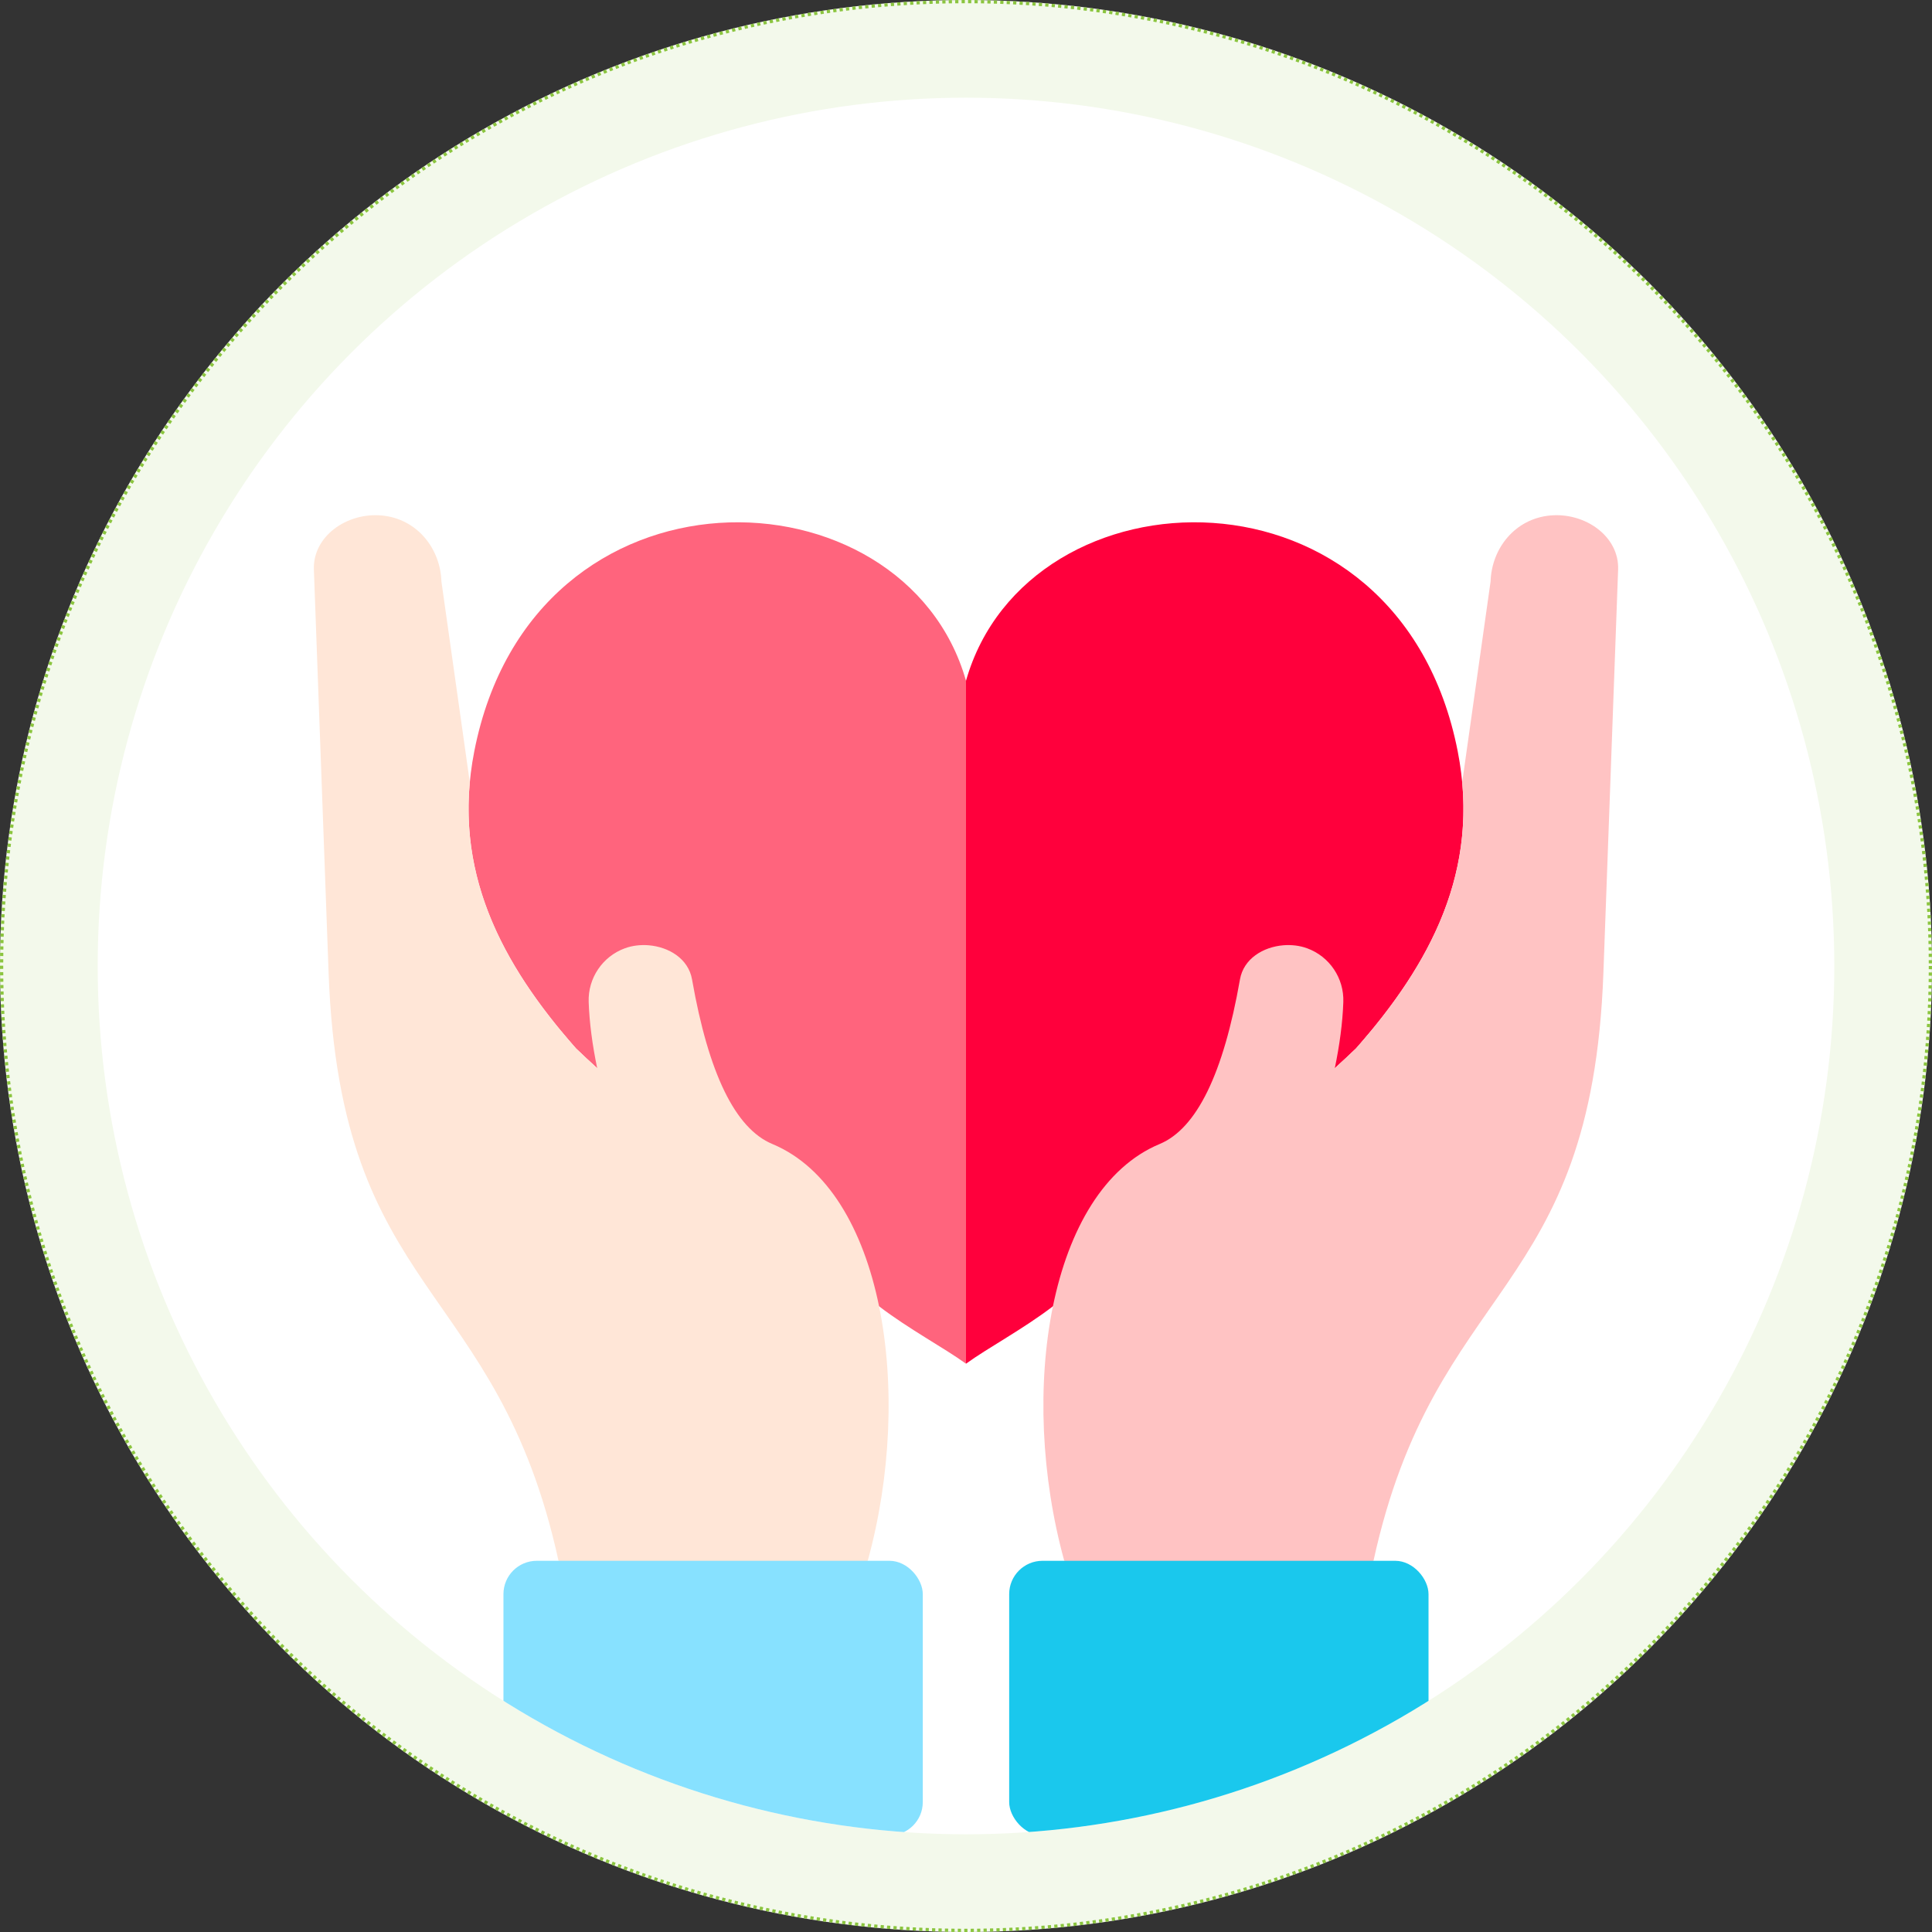
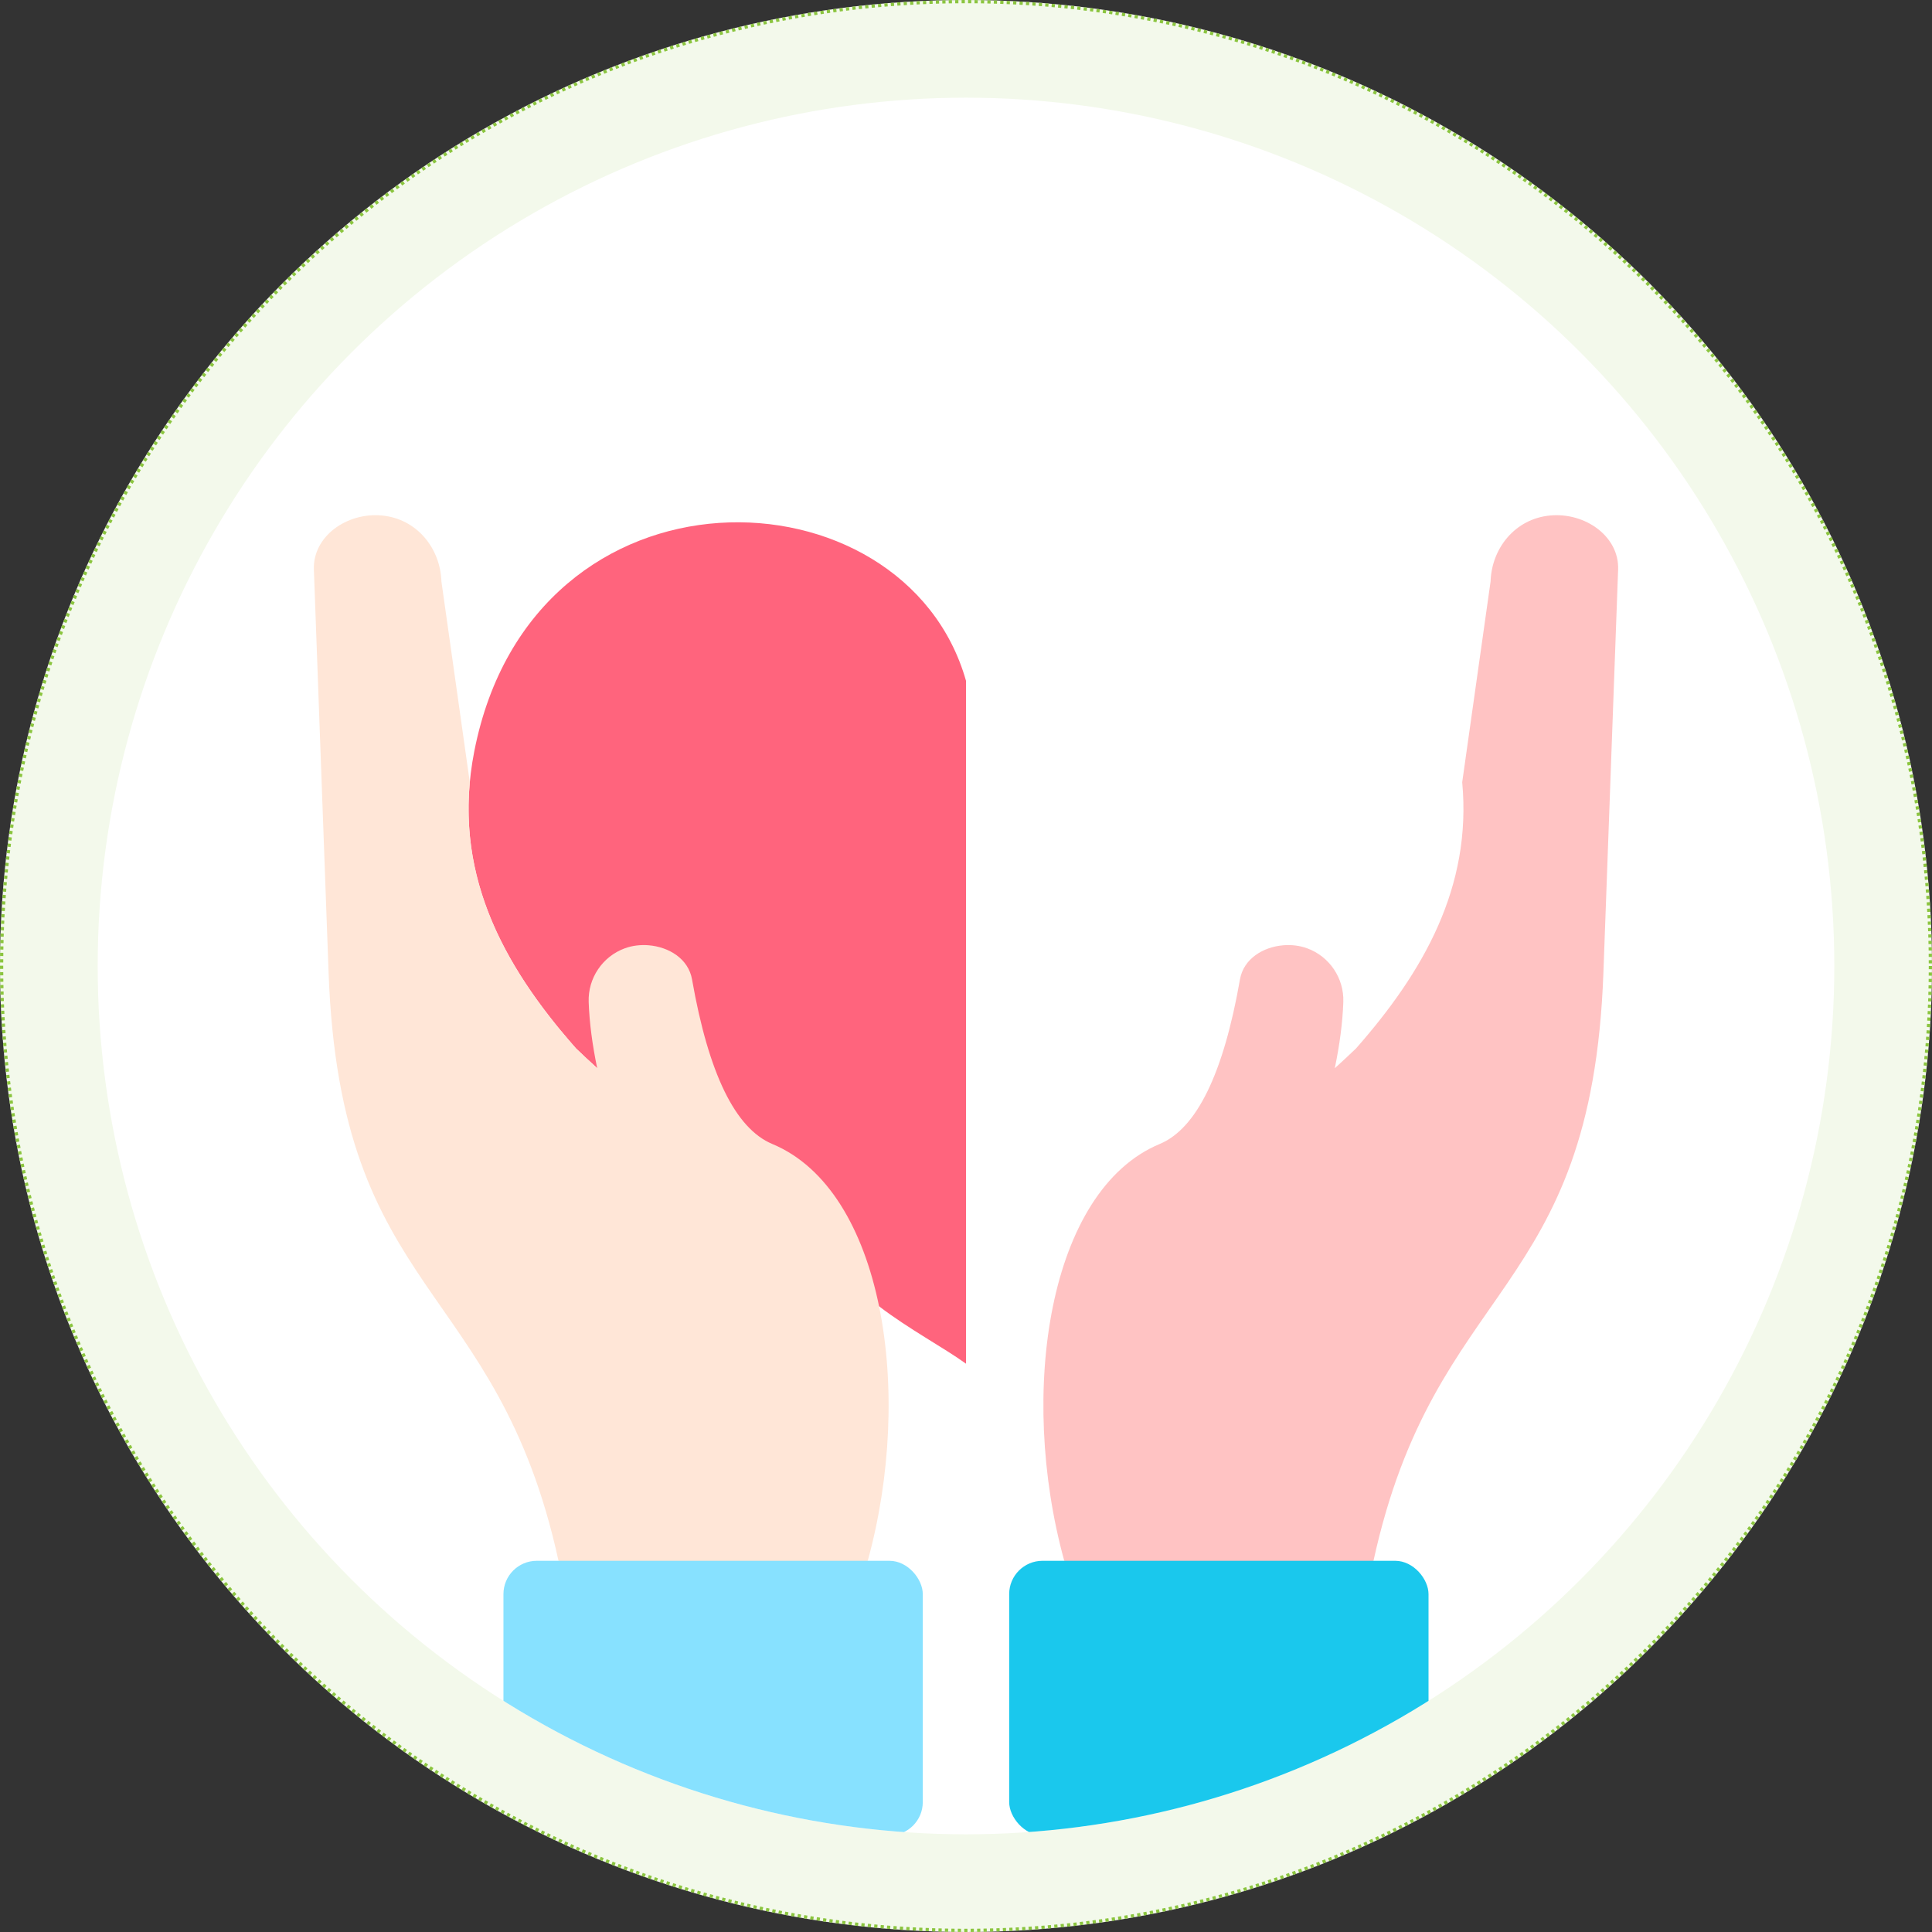
<svg xmlns="http://www.w3.org/2000/svg" width="600" height="600" viewBox="0 0 600 600">
  <rect x="0" y="0" width="600" height="600" fill="#333333" stroke="none" />
  <defs>
    <clipPath id="clippath">
      <circle id="Ellipse_2378-2" data-name="Ellipse_2378" cx="300" cy="300" r="269.66" fill="none" />
    </clipPath>
  </defs>
  <g isolation="isolate">
    <g id="Layer_1">
      <g>
        <circle cx="300" cy="300" r="300" fill="#f3f9eb" />
        <circle cx="300" cy="300" r="299.5" fill="none" stroke="#8bc53f" stroke-dasharray="1" />
      </g>
      <circle id="Ellipse_2378" cx="300" cy="300" r="269.66" fill="#fff" />
      <g clip-path="url(#clippath)">
        <g id="Layer_x5F_1">
          <g id="_278508672">
            <path d="M300,211.42v212.09c-6.85-4.96-17.62-10.66-26.99-17.82l-87.55-73.94c-2.39-2.18-4.59-4.23-6.57-6.13-23.05-26.17-38.86-55.32-31.59-92.33,18.23-92.81,133.64-88.96,152.7-21.87Z" fill="#ff647d" fill-rule="evenodd" />
-             <path d="M421.11,325.62c-1.98,1.9-4.18,3.95-6.57,6.13l-87.55,73.94c-9.37,7.16-20.14,12.86-26.99,17.82v-212.09c19.06-67.09,134.47-70.94,152.7,21.87,7.27,37.01-8.54,66.16-31.59,92.33Z" fill="#ff003c" fill-rule="evenodd" />
            <path id="_278509464" d="M426.55,484.72c19.12-87.38,67.71-81.35,71.4-182.58l4.57-125.25c.38-10.31-10.23-17.82-21.12-16.8-10.89,1.02-18.17,10.2-18.49,20.52l-8.81,62.32c3.02,32.5-11.98,58.83-32.99,82.69-1.98,1.9-4.19,3.95-6.58,6.13,1.49-7.15,2.43-14.11,2.65-20.58.25-7.34-4.24-14.12-11.26-16.68-2.27-.83-4.82-1.13-7.34-.93-6.28.51-12.37,4.16-13.5,10.61-5.13,29.27-13.44,46.31-24.94,51.11-17.24,7.19-28.25,26.44-33.15,50.43-4.91,24.03-3.69,52.83,3.53,79.03l49.8,6.86,46.24-6.86Z" fill="#ffc3c3" fill-rule="evenodd" />
-             <path id="_278509104" d="M425.72,320.23c-1.5,1.81-3.03,3.61-4.6,5.39-1.98,1.9-4.19,3.95-6.58,6.13-1.37,6.36-3.19,12.89-5.33,19.36-5.12,15.47-12.07,30.5-19.22,42.14-1.31,2.15-.63,4.96,1.52,6.27s4.96.63,6.27-1.52c7.5-12.23,14.78-27.94,20.11-44.03,3.76-11.35,6.56-22.95,7.82-33.74h0Z" fill="#ffc3c3" fill-rule="evenodd" mix-blend-mode="multiply" />
            <rect id="_278508504" x="313.41" y="484.72" width="130.23" height="85.28" rx="10.35" ry="10.35" fill="#1ac8ed" />
            <path id="_278508288" d="M173.45,484.72c-19.12-87.38-67.71-81.35-71.4-182.58l-4.57-125.25c-.38-10.31,10.23-17.82,21.12-16.8,10.89,1.02,18.17,10.2,18.49,20.52l8.81,62.32c-3.02,32.5,11.98,58.83,32.99,82.69,1.98,1.9,4.19,3.95,6.58,6.13-1.49-7.15-2.43-14.11-2.65-20.58-.25-7.34,4.24-14.12,11.26-16.68,2.27-.83,4.82-1.13,7.34-.93,6.28.51,12.37,4.16,13.5,10.61,5.13,29.27,13.44,46.31,24.94,51.11,17.24,7.19,28.25,26.44,33.15,50.43,4.91,24.03,3.69,52.83-3.53,79.03l-49.8,6.86-46.24-6.86Z" fill="#ffe6d7" fill-rule="evenodd" />
            <path id="_278508768" d="M174.28,320.23c1.5,1.81,3.03,3.61,4.6,5.39,1.98,1.9,4.19,3.95,6.58,6.13,1.37,6.36,3.19,12.89,5.33,19.36,5.12,15.47,12.07,30.5,19.22,42.14,1.31,2.15.63,4.96-1.52,6.27s-4.96.63-6.27-1.52c-7.5-12.23-14.78-27.94-20.11-44.03-3.76-11.35-6.56-22.95-7.82-33.74h0Z" fill="#ffe6d7" fill-rule="evenodd" mix-blend-mode="multiply" />
            <rect id="_278508432" x="156.35" y="484.72" width="130.23" height="85.28" rx="10.35" ry="10.35" fill="#87e1ff" />
          </g>
        </g>
      </g>
    </g>
  </g>
</svg>